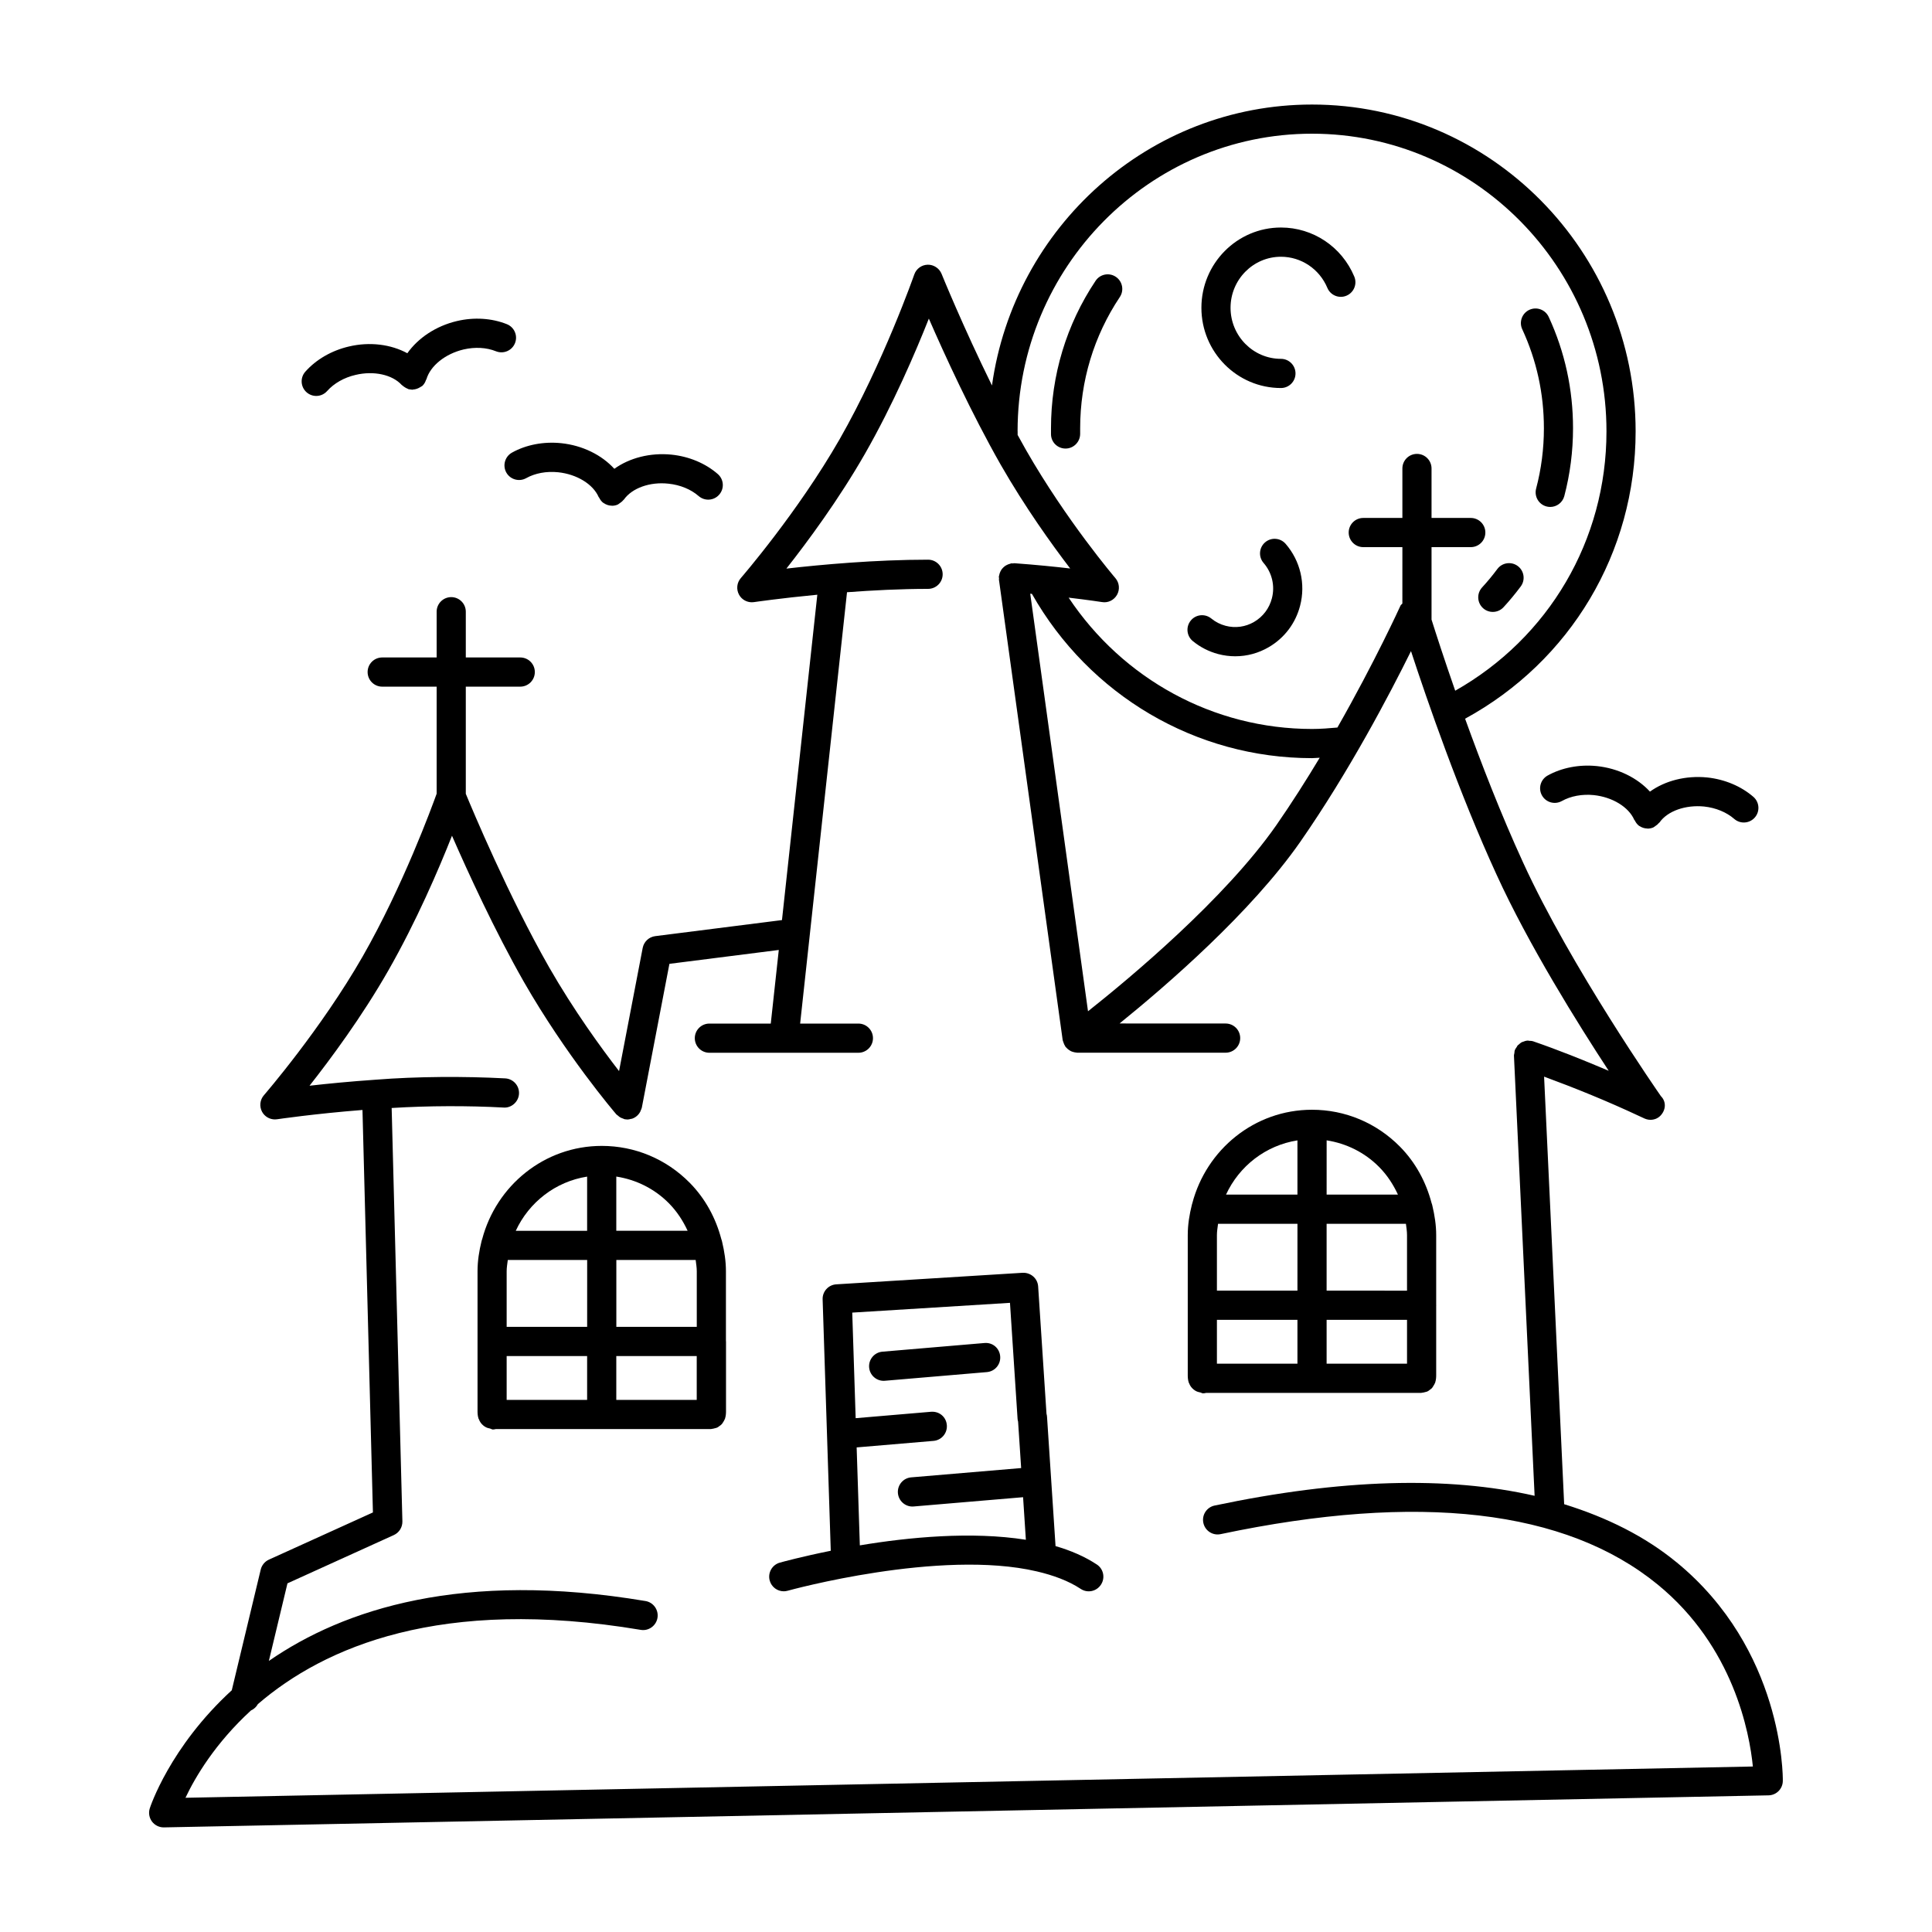
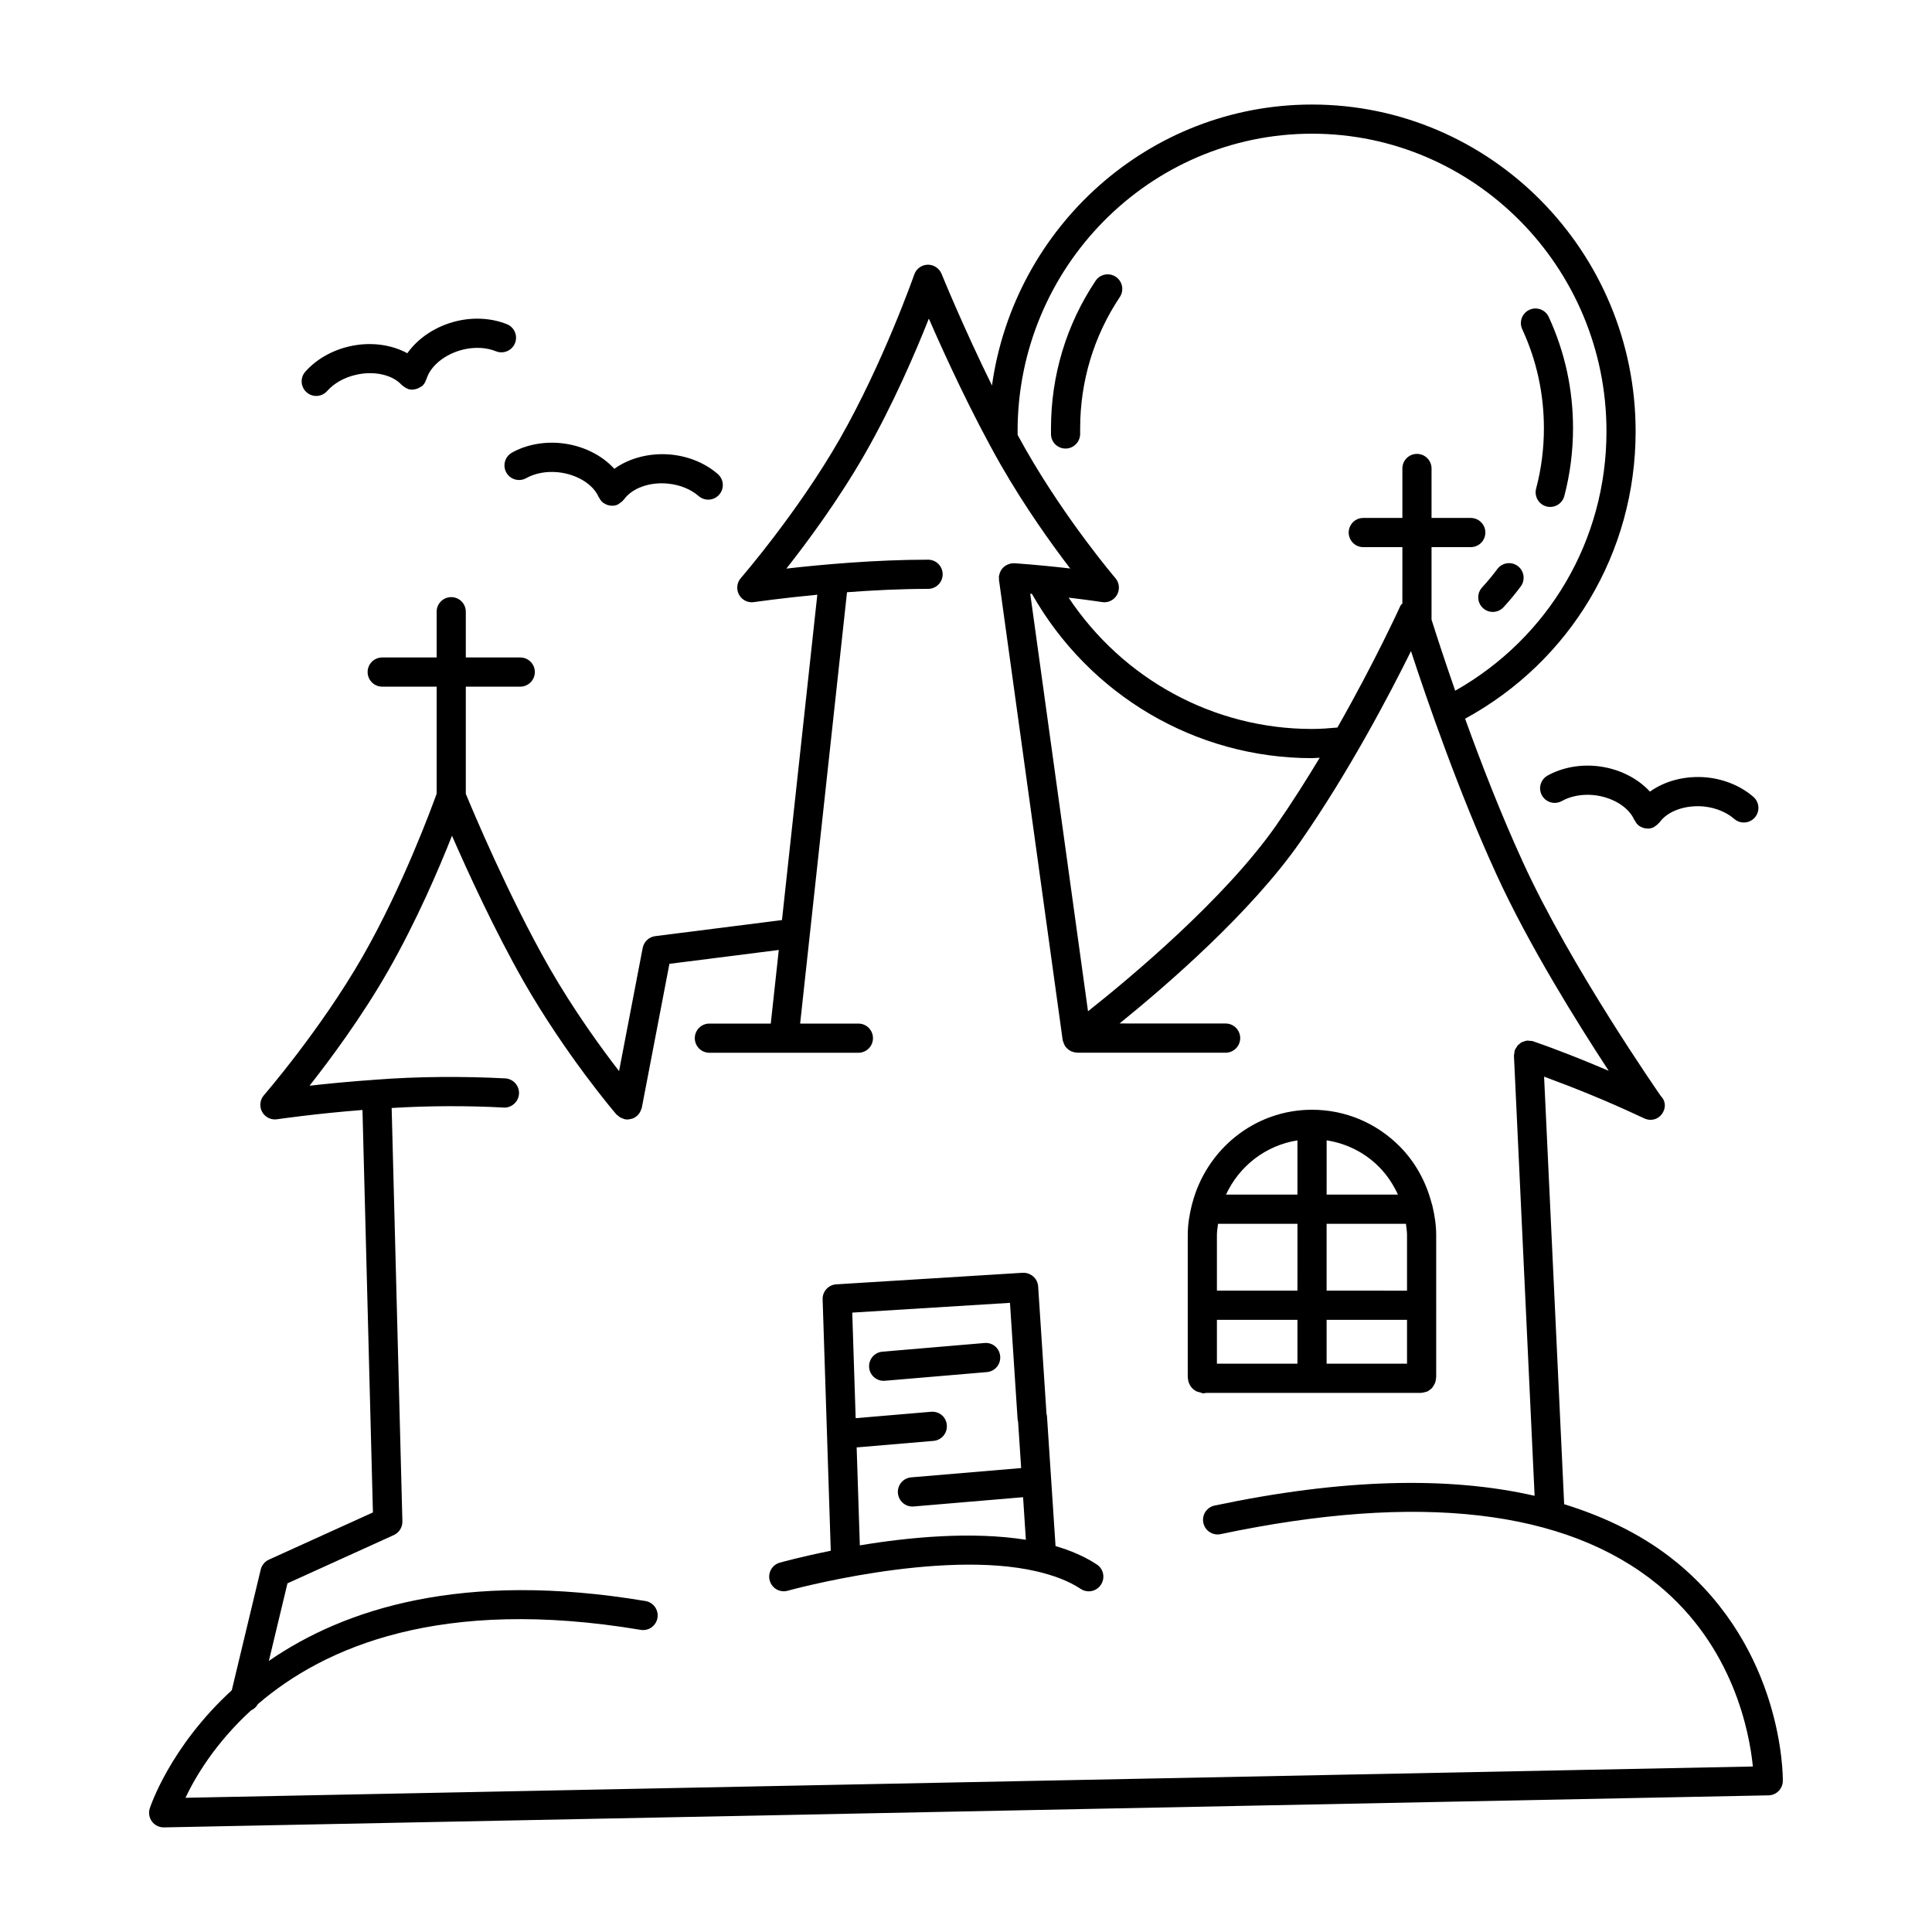
<svg xmlns="http://www.w3.org/2000/svg" fill="#000000" width="800px" height="800px" version="1.1" viewBox="144 144 512 512">
  <g>
    <path d="m588.3 558.02c-8.367-6.871-18.422-11.871-29.781-15.391l-5.32-113.31c8.289 3.055 16.719 6.473 25.215 10.453l1.008 0.465c0.613 0.316 1.266 0.527 1.945 0.527 0.961 0 1.898-0.332 2.606-1.031 1.512-1.512 1.684-3.746 0.172-5.258-0.234-0.332-23.922-34.32-36.527-61.938-5.809-12.633-11.109-26.324-15.352-38.07 27.898-15.23 45.191-44.004 45.191-76.145 0.004-47.762-38.465-86.617-85.762-86.617-43.188 0-78.926 32.441-84.812 74.453-7.676-15.594-13.289-29.402-13.359-29.59-0.605-1.488-2.117-2.457-3.676-2.418-1.605 0.039-3.031 1.07-3.559 2.598-0.078 0.227-8.18 23.34-19.773 43.641-11.09 19.355-26.039 36.637-26.191 36.809-1.062 1.219-1.25 2.977-0.473 4.402 0.676 1.25 1.992 2.008 3.387 2.008 0.188 0 0.379-0.016 0.566-0.039 0.125-0.016 7.039-1.031 16.793-1.961l-9.367 86.223-33.598 4.258c-1.66 0.211-2.992 1.473-3.312 3.117l-6.266 32.645c-4.746-6.141-11.996-16.105-18.539-27.52-10.824-18.996-20.34-41.77-22.074-45.965v-28.395h14.43c2.133 0 3.863-1.73 3.863-3.871 0-2.133-1.723-3.863-3.863-3.863h-14.43v-12.129c0-2.133-1.73-3.863-3.863-3.863-2.133 0-3.863 1.73-3.863 3.863v12.129h-14.43c-2.133 0-3.863 1.73-3.863 3.863 0 2.141 1.73 3.871 3.863 3.871h14.43v28.371c-1.242 3.457-8.918 24.434-19.586 43.098-11.09 19.363-26.047 36.637-26.191 36.809-1.062 1.219-1.25 2.977-0.48 4.402 0.684 1.25 1.992 2.008 3.394 2.008 0.188 0 0.379-0.016 0.574-0.039 0.102-0.016 9.855-1.457 22.633-2.465l2.769 106.66-27.566 12.508c-1.086 0.496-1.883 1.465-2.164 2.621l-7.676 32c-16.438 15.059-21.641 30.992-21.742 31.332-0.363 1.188-0.133 2.473 0.605 3.465 0.738 0.969 1.883 1.539 3.094 1.539h0.07l425.23-8.492c2.094-0.039 3.769-1.738 3.785-3.824 0.027-1.414 0.051-34.801-28.164-57.949zm-174.63-299.71c0-43.484 35.008-78.879 78.027-78.879 43.027 0 78.035 35.383 78.035 78.879 0 28.867-15.32 54.719-40.086 68.738-2.922-8.375-5.094-15.105-6.273-18.844v-19.207h10.398c2.133 0 3.863-1.73 3.863-3.871 0-2.133-1.73-3.863-3.863-3.863h-10.398v-13.113c0-2.133-1.723-3.863-3.863-3.863s-3.863 1.73-3.863 3.863v13.113h-10.367c-2.133 0-3.863 1.73-3.863 3.863 0 2.141 1.73 3.871 3.863 3.871h10.367l-0.004 14.957c-0.148 0.195-0.395 0.309-0.496 0.543-0.094 0.211-6.668 14.664-16.719 32.309-2.203 0.195-4.434 0.379-6.723 0.379-26.121 0-50.129-13.219-64.504-34.801 5.391 0.637 8.793 1.164 8.848 1.172 1.605 0.277 3.188-0.52 3.984-1.938 0.789-1.418 0.613-3.18-0.441-4.41-0.133-0.148-12.926-15.16-23.68-33.938-0.746-1.316-1.488-2.652-2.227-4v-0.961zm18.664 153.69-15.312-110.66c0.156 0.008 0.301 0.023 0.449 0.039 15.23 26.875 43.414 43.539 74.227 43.539 0.691 0 1.348-0.102 2.039-0.109-3.559 5.918-7.414 11.996-11.5 17.879-13.715 19.652-39.055 40.719-49.902 49.309zm-239.18 208.43c2.574-5.473 7.879-14.453 17.359-23.145 0.77-0.34 1.41-0.922 1.828-1.676 17.586-15.129 48.523-28.559 101.45-19.68 2.086 0.363 4.094-1.07 4.449-3.18 0.348-2.102-1.07-4.102-3.172-4.457-48.516-8.141-79.902 2.109-99.816 15.871l4.93-20.562 28.184-12.793c1.418-0.645 2.305-2.07 2.273-3.629l-2.844-109.55c9.738-0.605 20.277-0.629 29.684-0.117 2.039 0.156 3.953-1.52 4.062-3.652 0.117-2.133-1.512-3.953-3.644-4.078-10.887-0.574-23.379-0.52-34.32 0.348-6.746 0.465-12.84 1.062-17.547 1.598 5.551-7.047 13.84-18.223 20.828-30.441 7.477-13.082 13.438-26.984 16.926-35.809 4.156 9.516 11.266 25.059 19.035 38.699 11.148 19.445 23.977 34.512 24.52 35.141 0.125 0.141 0.293 0.211 0.426 0.332 0.188 0.164 0.371 0.34 0.598 0.465 0.234 0.141 0.48 0.219 0.73 0.309 0.164 0.055 0.301 0.156 0.473 0.188 0.117 0.023 0.227 0.023 0.348 0.031 0.047 0.008 0.094 0.008 0.141 0.016 0.078 0 0.164 0.023 0.242 0.023 0.309 0 0.59-0.086 0.875-0.156 0.109-0.023 0.219-0.016 0.332-0.055 0.938-0.316 1.715-0.984 2.18-1.875 0.055-0.102 0.078-0.211 0.125-0.324 0.102-0.242 0.227-0.473 0.285-0.738l7.312-38.109 28.984-3.676-2.125 19.508h-16.27c-2.133 0-3.863 1.73-3.863 3.863 0 2.141 1.73 3.871 3.863 3.871h39.492c2.133 0 3.863-1.73 3.863-3.871 0-2.133-1.73-3.863-3.863-3.863h-15.438l12.422-114.31c6.746-0.504 14.199-0.891 21.484-0.891 2.133 0 3.863-1.73 3.863-3.863 0-2.141-1.73-3.871-3.863-3.871-14.027 0-28.387 1.316-37.551 2.363 5.551-7.047 13.832-18.223 20.828-30.441 7.477-13.082 13.43-26.984 16.926-35.809 4.148 9.516 11.266 25.059 19.035 38.707 6.488 11.312 13.547 21.145 18.422 27.512-4.016-0.465-9.078-0.984-14.785-1.395-0.148-0.008-0.27 0.047-0.41 0.055-0.133 0-0.262-0.047-0.402-0.023-0.125 0.016-0.227 0.094-0.348 0.117-0.27 0.062-0.512 0.148-0.754 0.27-0.203 0.102-0.402 0.203-0.582 0.332-0.227 0.164-0.418 0.34-0.605 0.543-0.148 0.156-0.277 0.324-0.387 0.496-0.141 0.219-0.25 0.457-0.348 0.707-0.086 0.227-0.156 0.465-0.195 0.699-0.016 0.125-0.086 0.227-0.094 0.363-0.008 0.141 0.047 0.27 0.055 0.41 0 0.141-0.047 0.277-0.023 0.41l16.887 122c0.016 0.117 0.078 0.211 0.102 0.324 0.023 0.094 0.062 0.18 0.094 0.27 0.117 0.387 0.277 0.73 0.496 1.055 0.031 0.047 0.031 0.102 0.07 0.156 0.055 0.07 0.133 0.102 0.188 0.164 0.211 0.25 0.449 0.465 0.723 0.645 0.164 0.125 0.332 0.219 0.512 0.316 0.211 0.102 0.426 0.164 0.652 0.227 0.27 0.07 0.527 0.133 0.812 0.148 0.062 0 0.117 0.031 0.18 0.031h39.352c2.133 0 3.863-1.73 3.863-3.871 0-2.133-1.723-3.863-3.863-3.863l-28.109-0.012c12.422-10.043 34.801-29.371 47.879-48.121 12.926-18.57 23.711-39.141 29.355-50.555 4.281 13.082 12.77 37.668 22.664 59.207 8.516 18.656 21.562 39.543 29.734 52.012-6.738-2.867-13.445-5.551-20.004-7.809-0.355-0.125-0.715-0.125-1.07-0.141-0.125-0.008-0.234-0.062-0.371-0.062-0.008 0-0.016 0.008-0.031 0.008-0.449 0.023-0.875 0.156-1.281 0.332-0.055 0.023-0.125 0.016-0.18 0.047-0.355 0.164-0.652 0.434-0.945 0.699-0.07 0.07-0.172 0.109-0.242 0.188-0.109 0.117-0.164 0.285-0.25 0.426-0.195 0.277-0.402 0.551-0.52 0.883 0 0.016-0.016 0.023-0.016 0.031-0.078 0.227-0.055 0.457-0.086 0.684-0.039 0.25-0.133 0.488-0.117 0.754l5.473 116.59c-23.004-5.266-51.316-4.481-84.805 2.582-2.086 0.441-3.426 2.488-2.984 4.582 0.434 2.094 2.488 3.441 4.582 2.992 52.5-11.074 91.465-6.566 115.84 13.375 20.121 16.453 24.324 39.312 25.207 48.207z" />
    <path d="m434.67 558.61c-3.203-2.117-6.91-3.707-10.941-4.879l-2.258-34.273c-0.016-0.277-0.062-0.535-0.141-0.797l-2.211-33.754c-0.148-2.125-1.961-3.691-4.102-3.606l-49.391 3.062c-2.094 0.125-3.699 1.898-3.621 3.992l2.156 66.613c-7.582 1.527-12.809 2.953-13.5 3.148-2.055 0.574-3.25 2.715-2.676 4.769 0.48 1.707 2.031 2.824 3.715 2.824 0.348 0 0.699-0.047 1.047-0.148 0.473-0.133 40.398-11.125 66.016-5.125 4.367 1.023 8.367 2.481 11.637 4.637 1.785 1.188 4.18 0.684 5.352-1.102 1.191-1.789 0.703-4.191-1.082-5.363zm-62.805-5.07-0.844-25.961 20.379-1.73c2.125-0.18 3.699-2.055 3.519-4.188-0.172-2.125-1.953-3.691-4.18-3.527l-19.98 1.699-0.906-27.977 41.801-2.59 2.008 30.691c0.016 0.277 0.062 0.535 0.141 0.789l0.812 12.305-29.133 2.465c-2.133 0.172-3.707 2.055-3.527 4.18 0.172 2.016 1.859 3.551 3.848 3.551 0.109 0 0.219 0 0.332-0.016l28.992-2.457 0.738 11.281c-14.367-2.277-31.074-0.68-44 1.484z" />
-     <path d="m336.38 499.44v-18.547c0-2.676-0.41-5.273-1.016-7.816-0.062-0.234-0.109-0.48-0.203-0.691-1.473-5.59-4.25-10.762-8.406-14.965-6.219-6.281-14.492-9.746-23.285-9.746-15.23 0-27.953 10.539-31.691 24.727-0.086 0.172-0.117 0.371-0.172 0.559-0.629 2.551-1.055 5.18-1.055 7.926v18.586 0.016 0.016 18.453c0 0.441 0 1.172 0.277 2.039 0.016 0.039 0.062 0.062 0.078 0.102 0.242 0.691 0.66 1.266 1.219 1.707 0.164 0.148 0.332 0.234 0.52 0.355 0.387 0.219 0.805 0.348 1.25 0.426 0.25 0.055 0.465 0.242 0.723 0.242 0.27 0 0.535-0.062 0.812-0.117h57.008c0.062 0 0.117-0.031 0.188-0.039 0.262-0.016 0.488-0.086 0.73-0.148 0.25-0.062 0.504-0.109 0.738-0.219 0.188-0.094 0.348-0.227 0.52-0.355 0.234-0.164 0.465-0.316 0.652-0.52 0.148-0.148 0.234-0.34 0.355-0.512 0.156-0.242 0.316-0.48 0.418-0.762 0.023-0.055 0.062-0.094 0.086-0.156 0.277-0.867 0.277-1.605 0.277-2.039v-18.414c0-0.016 0.008-0.031 0.008-0.055 0.004-0.027-0.031-0.027-0.031-0.051zm-29.055 15.547v-11.617h21.316v11.617zm21.328-34.094v14.738h-21.316v-17.719l21.023-0.004c0.117 0.992 0.293 1.969 0.293 2.984zm-29.059 14.738h-21.324v-14.738c0-1.023 0.18-1.992 0.301-2.984h21.035l-0.004 17.723zm-21.324 7.738h21.324v11.617h-21.324zm47.957-33.199h-18.902v-14.367c5.25 0.82 10.109 3.203 13.934 7.07 2.117 2.141 3.738 4.629 4.969 7.297zm-26.633-14.355v14.359h-18.91c3.496-7.551 10.512-13.039 18.91-14.359z" />
    <path d="m462.84 513.25c0.27 0 0.551-0.062 0.82-0.125h56.984c0.062 0 0.117-0.031 0.172-0.031 0.301-0.016 0.566-0.094 0.852-0.172 0.203-0.055 0.418-0.086 0.605-0.172 0.242-0.109 0.449-0.277 0.652-0.441 0.188-0.141 0.379-0.262 0.535-0.426 0.156-0.164 0.27-0.379 0.387-0.574 0.148-0.234 0.301-0.457 0.395-0.715 0.023-0.055 0.07-0.094 0.086-0.156 0.277-0.867 0.277-1.613 0.277-2.055v-18.352c0-0.039 0.016-0.07 0.016-0.109 0-0.039-0.016-0.07-0.016-0.117v-18.492c0-2.66-0.41-5.242-1.008-7.762-0.062-0.262-0.109-0.512-0.219-0.746-1.473-5.59-4.25-10.762-8.406-14.965-6.227-6.281-14.492-9.746-23.285-9.746-15.25 0-27.984 10.562-31.715 24.789-0.047 0.109-0.062 0.227-0.102 0.34-0.652 2.613-1.102 5.289-1.102 8.094v37.07c0 0.449 0 1.188 0.277 2.055 0.016 0.039 0.055 0.055 0.07 0.102 0.242 0.684 0.66 1.25 1.219 1.691 0.172 0.156 0.34 0.242 0.543 0.371 0.363 0.203 0.762 0.324 1.188 0.402 0.262 0.043 0.492 0.242 0.773 0.242zm32.727-7.863v-11.609h21.309v11.609zm-7.731 0h-21.34v-11.609h21.34zm29.039-34.086v14.738l-21.309-0.004v-17.711h21.02c0.117 0.984 0.289 1.961 0.289 2.977zm-29.039 14.734h-21.34v-14.738c0-1.016 0.18-1.992 0.301-2.977h21.043zm26.629-25.457h-18.895l0.004-14.375c5.234 0.82 10.094 3.203 13.918 7.07 2.117 2.141 3.738 4.629 4.973 7.305zm-26.629-14.367v14.367h-18.926c3.496-7.559 10.508-13.043 18.926-14.367z" />
    <path d="m536.99 305.14c0.738 0.684 1.684 1.023 2.621 1.023 1.039 0 2.078-0.418 2.844-1.25 1.613-1.746 3.125-3.582 4.559-5.504 1.273-1.715 0.914-4.141-0.805-5.414-1.715-1.266-4.133-0.906-5.406 0.805-1.258 1.699-2.606 3.32-4.031 4.871-1.449 1.578-1.348 4.019 0.219 5.469z" />
    <path d="m553.15 257.48c0 5.441-0.691 10.832-2.062 16.004-0.543 2.07 0.684 4.188 2.746 4.731 0.332 0.086 0.66 0.133 0.992 0.133 1.707 0 3.273-1.148 3.731-2.883 1.535-5.824 2.312-11.879 2.312-17.988 0-10.305-2.164-20.215-6.438-29.48-0.898-1.938-3.18-2.785-5.133-1.891-1.938 0.898-2.785 3.195-1.891 5.141 3.812 8.238 5.742 17.062 5.742 26.234z" />
    <path d="m426.39 262.87c2.133 0 3.863-1.762 3.863-3.906v-1.48c0-12.461 3.637-24.473 10.508-34.762 1.188-1.777 0.715-4.18-1.062-5.367-1.77-1.188-4.18-0.715-5.359 1.062-7.731 11.562-11.816 25.074-11.816 39.07v1.551c0 2.141 1.734 3.832 3.867 3.832z" />
-     <path d="m483.46 246.83c2.133 0 3.863-1.73 3.863-3.871 0-2.133-1.73-3.863-3.863-3.863-7.359 0-13.352-6.07-13.352-13.531 0-7.453 5.992-13.523 13.352-13.523 5.375 0 10.203 3.242 12.305 8.25 0.82 1.969 3.094 2.906 5.062 2.07 1.969-0.828 2.898-3.094 2.07-5.07-3.305-7.894-10.934-12.996-19.43-12.996-11.629 0-21.082 9.539-21.082 21.262-0.008 11.742 9.449 21.273 21.074 21.273z" />
-     <path d="m466.82 317.33c1.504 0.395 3.023 0.59 4.535 0.59 3.117 0 6.18-0.828 8.934-2.449 4.125-2.426 7.062-6.32 8.258-10.973 1.496-5.762 0.055-11.887-3.848-16.383-1.41-1.613-3.848-1.777-5.457-0.371-1.605 1.402-1.777 3.84-0.371 5.457 2.227 2.566 3.055 6.062 2.195 9.352-0.684 2.652-2.348 4.863-4.691 6.242-2.297 1.355-5 1.73-7.582 1.047-1.402-0.371-2.676-1.016-3.785-1.93-1.668-1.355-4.102-1.109-5.441 0.543-1.355 1.652-1.109 4.094 0.543 5.441 1.973 1.621 4.231 2.769 6.711 3.434z" />
    <path d="m227.81 248.93c1.062 0 2.125-0.441 2.891-1.309 1.82-2.039 4.488-3.566 7.519-4.266 4.824-1.156 9.738-0.078 12.234 2.66 0.062 0.07 0.156 0.094 0.219 0.164 0.188 0.172 0.402 0.316 0.621 0.457 0.227 0.141 0.441 0.277 0.684 0.355 0.086 0.031 0.148 0.102 0.242 0.133 0.234 0.062 0.473 0.078 0.707 0.102 0.086 0.008 0.172 0.031 0.27 0.039 0.031 0 0.07 0.016 0.109 0.016 0.062 0 0.109-0.055 0.164-0.055 0.66-0.031 1.289-0.25 1.875-0.613 0.117-0.078 0.227-0.117 0.34-0.203 0.062-0.055 0.156-0.078 0.227-0.133 0.496-0.457 0.797-1.023 0.992-1.613 0.016-0.062 0.086-0.094 0.102-0.156 1.047-3.582 5-6.746 9.84-7.894 3.016-0.699 6.062-0.543 8.598 0.48 1.984 0.789 4.234-0.164 5.031-2.148 0.805-1.984-0.164-4.234-2.141-5.031-4.008-1.605-8.715-1.906-13.266-0.828-5.559 1.316-10.258 4.481-13.121 8.527-4.336-2.356-9.949-3.102-15.5-1.785-4.574 1.07-8.668 3.441-11.531 6.668-1.418 1.59-1.273 4.039 0.324 5.457 0.746 0.656 1.66 0.977 2.57 0.977z" />
    <path d="m278.18 269.23c1.039 1.859 3.402 2.519 5.258 1.488 2.371-1.324 5.375-1.883 8.477-1.566 4.938 0.52 9.25 3.148 10.73 6.559 0.023 0.062 0.094 0.086 0.125 0.148 0.277 0.559 0.637 1.078 1.18 1.465 0.023 0.016 0.055 0.008 0.086 0.023 0.621 0.426 1.348 0.66 2.109 0.668 0.016 0 0.031 0.016 0.047 0.016 0.512 0 1.039-0.102 1.535-0.324 0.039-0.016 0.062-0.047 0.102-0.07 0.141-0.07 0.262-0.18 0.395-0.277 0.355-0.227 0.684-0.488 0.945-0.812 0.047-0.062 0.125-0.086 0.172-0.156 2.148-3.039 6.887-4.762 11.824-4.211 3.094 0.324 5.926 1.488 7.988 3.281 1.613 1.402 4.047 1.234 5.449-0.379 1.41-1.613 1.234-4.055-0.379-5.457-3.25-2.832-7.606-4.66-12.266-5.141-5.652-0.566-11.133 0.867-15.152 3.754-3.336-3.66-8.414-6.203-14.098-6.793-4.668-0.473-9.305 0.418-13.043 2.512-1.855 1.047-2.523 3.402-1.484 5.273z" />
    <path d="m567.17 347.02c-4.637-0.473-9.281 0.418-13.043 2.512-1.867 1.047-2.535 3.402-1.488 5.266 1.047 1.867 3.394 2.519 5.258 1.488 2.387-1.332 5.391-1.883 8.477-1.574 4.938 0.52 9.25 3.156 10.73 6.566 0.023 0.062 0.102 0.086 0.133 0.148 0.277 0.559 0.645 1.078 1.18 1.465 0.023 0.016 0.055 0.008 0.078 0.023 0.613 0.41 1.316 0.637 2.055 0.652 0.031 0 0.062 0.023 0.086 0.023 0.512 0 1.039-0.102 1.543-0.324 0.039-0.016 0.062-0.055 0.109-0.078 0.141-0.062 0.242-0.172 0.379-0.262 0.371-0.234 0.691-0.496 0.961-0.828 0.047-0.062 0.125-0.086 0.172-0.148 2.133-3.031 6.887-4.699 11.809-4.211 3.086 0.332 5.926 1.496 7.988 3.289 1.605 1.395 4.047 1.234 5.457-0.387 1.402-1.613 1.227-4.055-0.379-5.457-3.258-2.824-7.613-4.66-12.266-5.148-5.684-0.559-11.148 0.875-15.152 3.754-3.34-3.637-8.41-6.18-14.086-6.769z" />
    <path d="m409.06 503.44c-0.172-2.133-1.977-3.731-4.18-3.527l-27.023 2.297c-2.125 0.172-3.707 2.047-3.527 4.18 0.172 2.016 1.859 3.543 3.848 3.543 0.109 0 0.219 0 0.332-0.016l27.023-2.297c2.133-0.18 3.711-2.055 3.527-4.18z" />
  </g>
</svg>